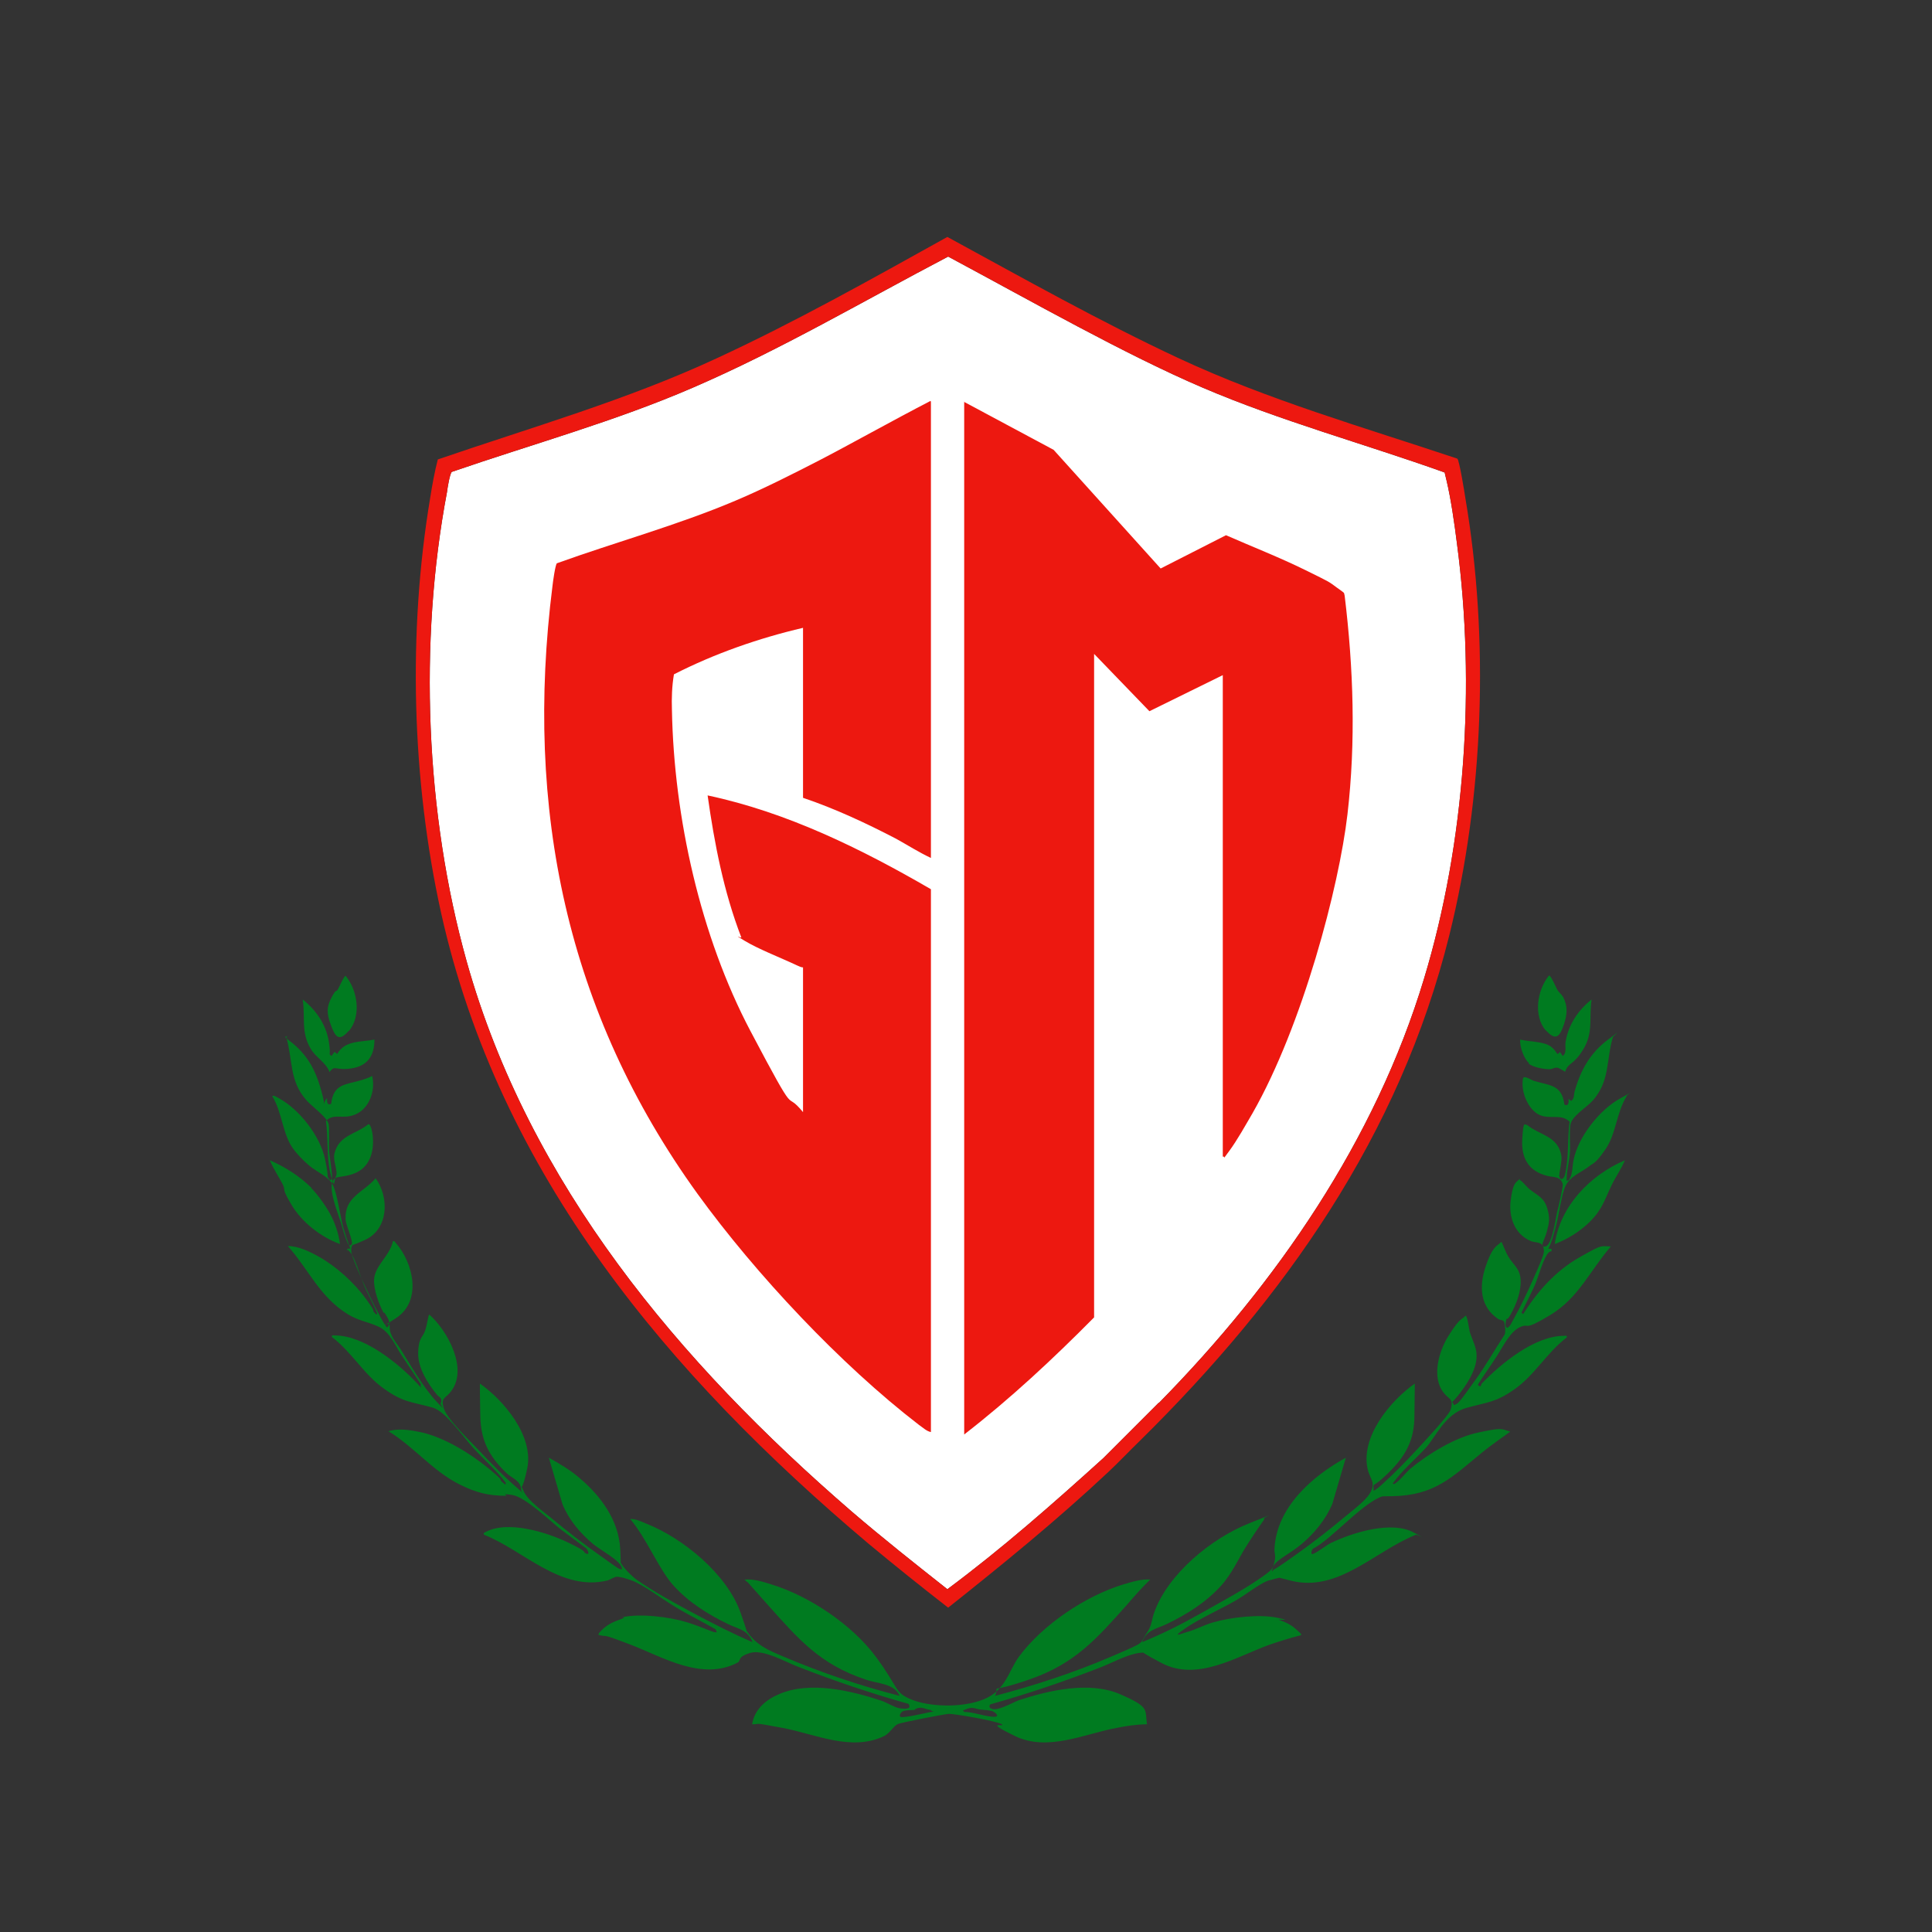
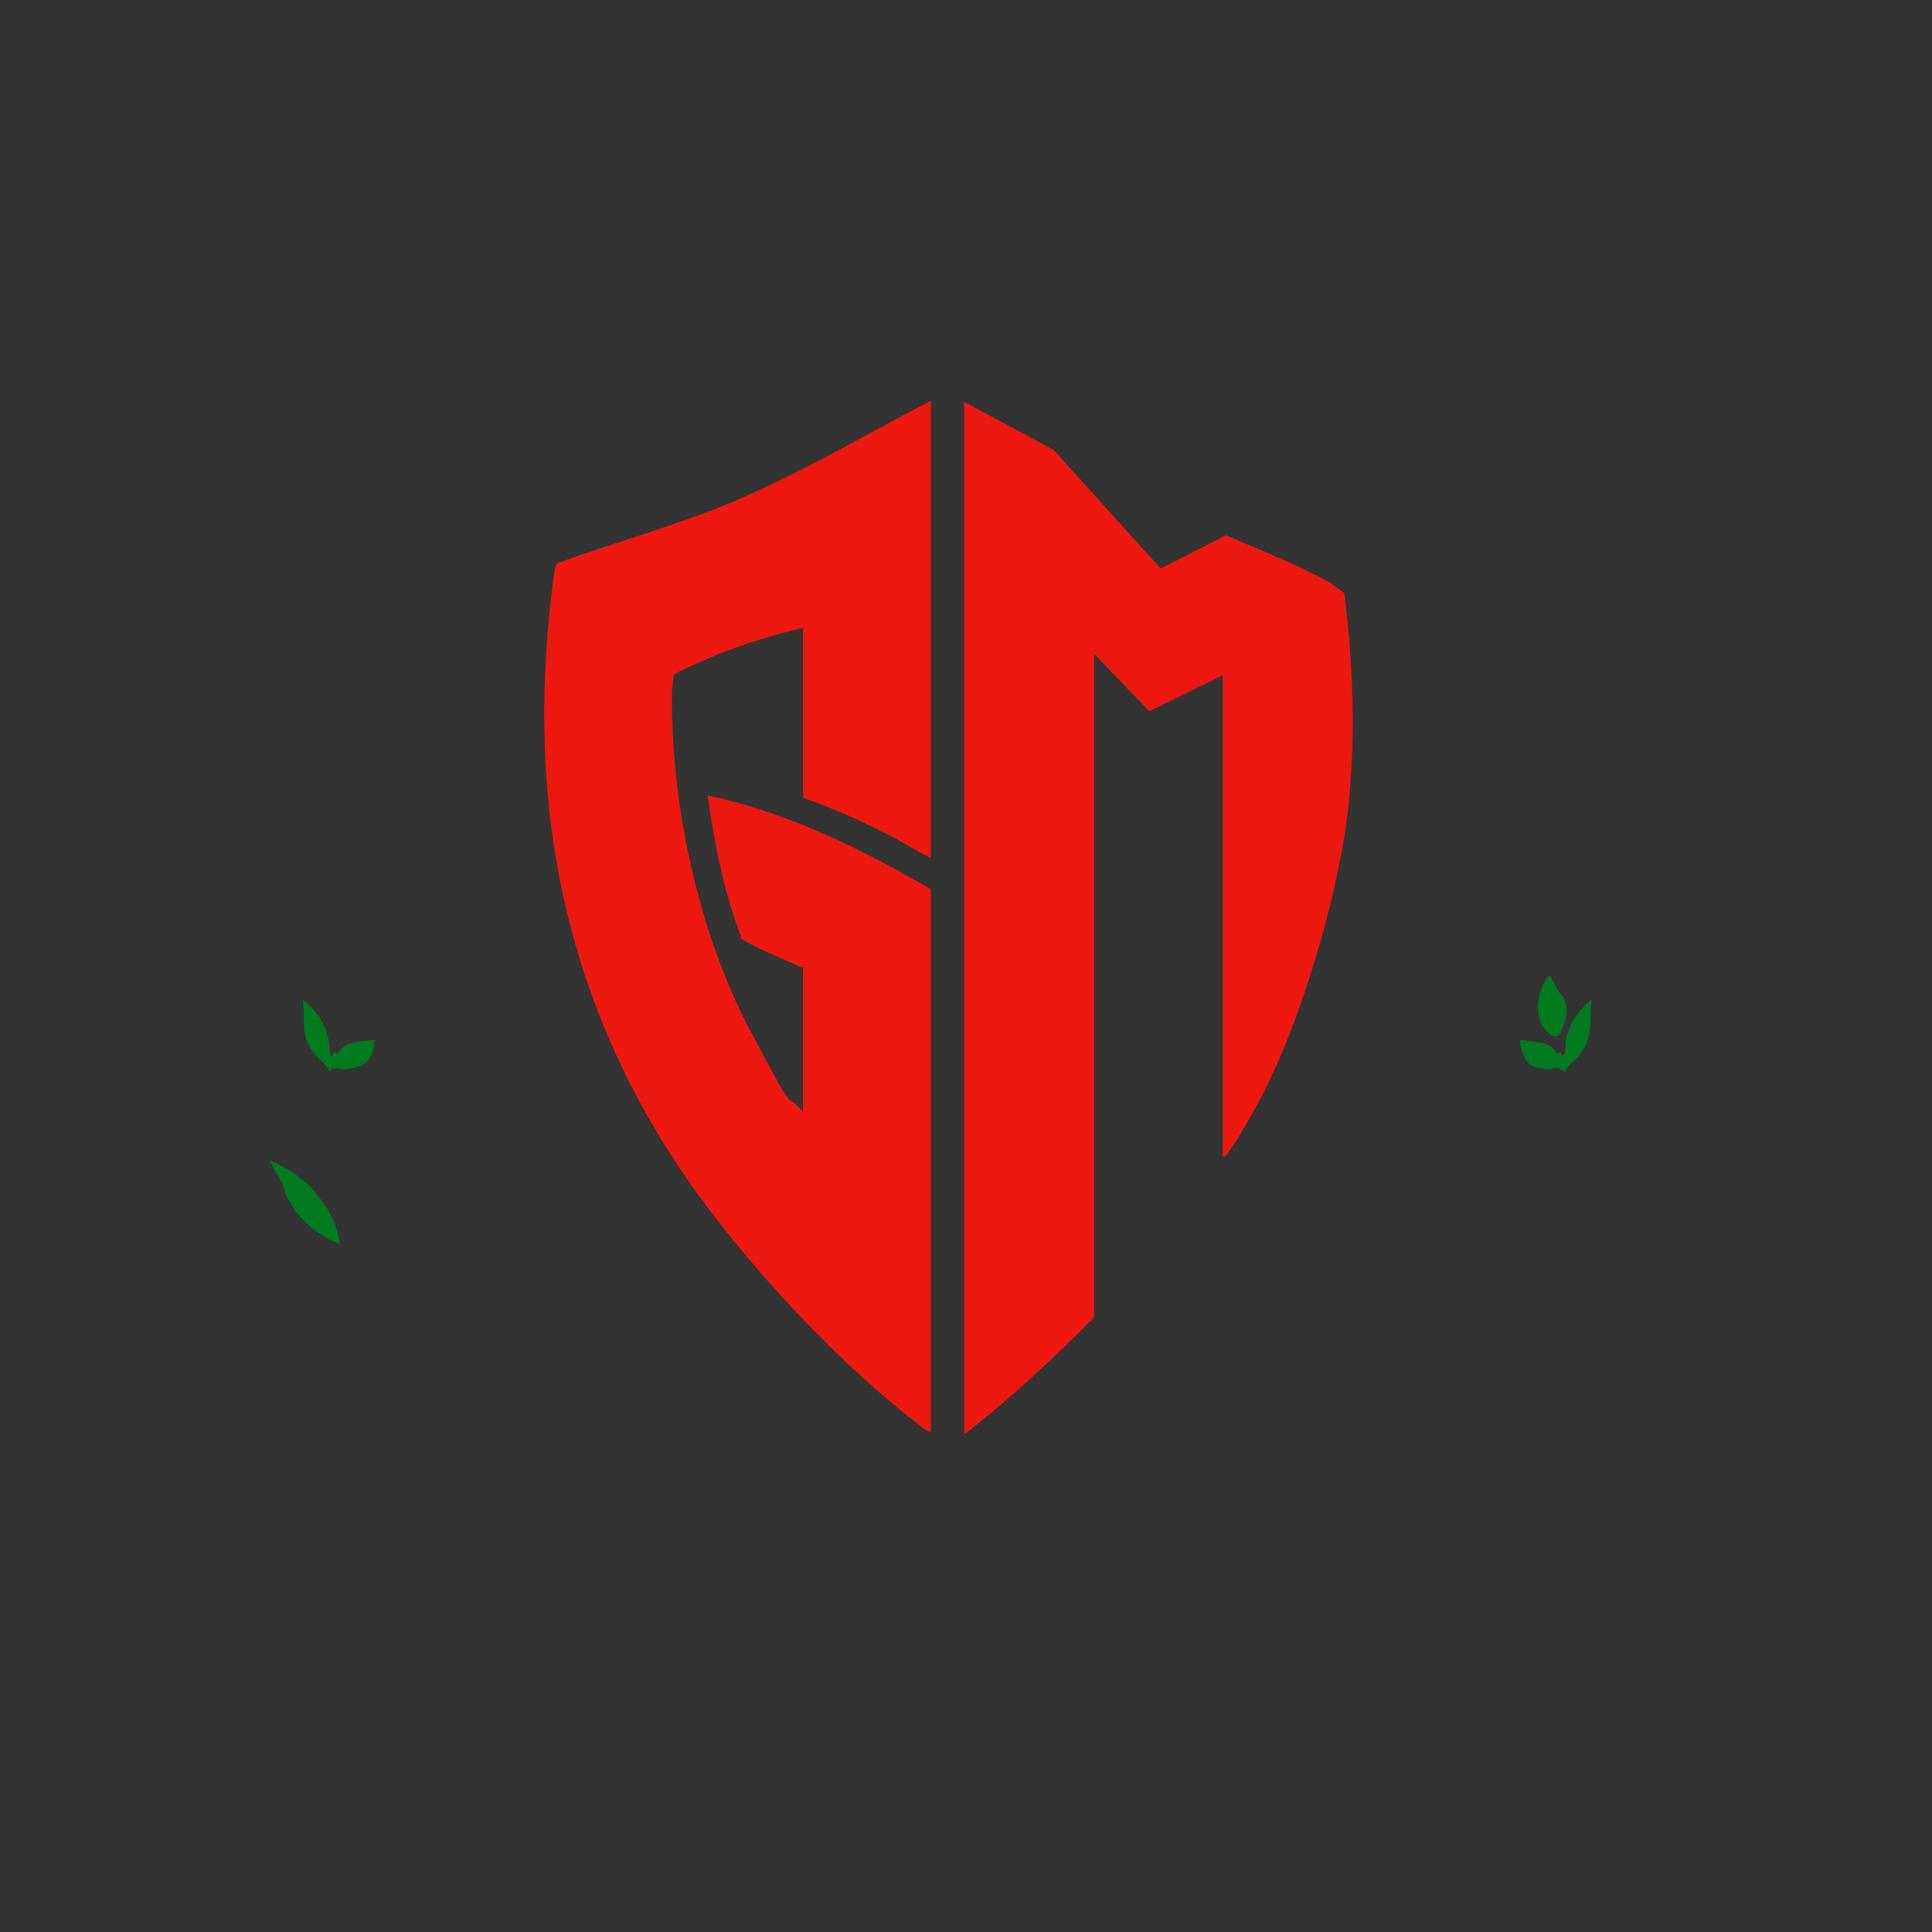
<svg xmlns="http://www.w3.org/2000/svg" id="Capa_1" viewBox="0 0 481.9 481.9">
  <rect x="0" y="0" width="481.9" height="481.9" fill="#333333" stroke="none" />
  <defs>
    <style>      .st0 {        fill: #007b20;      }      .st1 {        fill: #fff;      }      .st2 {        fill: #ed1810;      }    </style>
  </defs>
-   <path class="st1" d="M289.1,349.9c29.3-29.8,53.9-65.4,66.1-105.8,10.3-34,12.9-73.3,8.2-108.6-.6-4.8-1.5-11.1-2.6-15.7s-.3-1.4-.6-2c-19.9-7.1-40.8-12.8-60.2-21.1s-42.6-21.5-63.5-32.7c-21,11-41.9,23.3-63.7,32.7-19.4,8.4-40.1,14.1-60.1,21-.5.4-1.1,4.1-1.2,5-7.1,37.5-5.4,80.3,4.9,117.1,15.6,55.6,53.1,100.1,95.9,137.1,7.8,6.7,15.9,13.1,24,19.5,13.6-10.1,26.3-21.3,38.9-32.7l13.8-13.8Z" />
  <g>
    <g>
-       <path class="st0" d="M71.2,258.5c0,.3,0,.3.2.5,4.8,3.4,7.1,7.2,8.7,12.9s0,3.3,1.5,2c-.1.8,0,2,1,1.4.6-5.1,3.7-4.7,7.6-5.9s2.3-1.4,2.7-.7c.7,3.5-.8,7.7-4.1,9.2s-5.4-.4-7.5,1.7c.6,4.3.1,9.2,1.2,13.4s.7,1.6,1.3.4-.8-3.8-.4-5.6c1.1-4.7,5.3-4.8,8.5-7.4.7,0,1.1,2.7,1.1,3.3.3,3.6-.8,7.4-4.4,8.9s-5.2.2-5.8,2.6,1.8,8.3,2.2,9.7,1.6,5.4,2,5.6.5.1.7-.1c.5-.7-1.4-4.7-1.5-6.2-.3-5.7,4.4-6.7,7.5-10.3,3.4,4.7,3.3,12.7-2.7,15.4s-2.3.3-2.7.7c-1.1,1.2-.7,2.6-.2,3.9,1.1,3,2.6,6.2,4,9.1s4,8.1,4.5,8.1c1-1.1.2-2.2-.4-3.2s-.4-.2-.5-.4c-1.2-2.2-2.5-5.8-2.4-8.3.2-3.6,4-6,4.7-9.6.5-.1.5.2.7.4,4.4,5,6.6,14.4.2,18.7s-1.6,0-1.7,2.2,1.6,3.9,2.7,5.6c2.5,4,5.6,9.4,8.8,12.9s.9.7,1.2.7c.6-1.4-.4-1.6-.9-2.2-2.3-2.8-4.8-6.7-4.7-10.5s1.1-3.7,1.7-5.4.8-4.1,1.1-4.1c4.6,4.1,9.9,13.8,5.2,19.4-1.3,1.6-2.4,1.3-1.6,4s7.1,8.7,8.6,10.3c3,3.2,6.6,6.9,9.9,9.7s.5.7.8.3c-.1-2.3-2.2-2.8-3.6-4.1-4.5-4.3-6.5-8.3-6.6-14.4s-.1-5.3-.1-8c6.1,4.3,13.5,13.2,11.8,21.2s-2,2.8-1,5.4,5.3,5.5,7.2,7.1c3.6,3,7.6,6.1,11.4,8.8s5.1,3.7,5.6,3.8.5,0,.4-.4c-.6-1.9-5.4-4.4-7.2-5.9-3.2-2.7-6-6-7.6-9.9l-3.4-11.6c2.7,1.5,5.4,3.1,7.7,5.1,5.3,4.5,9.7,10.5,10.1,17.6s-.4,2,0,3.2,2.9,3.7,4.2,4.6c4.3,3,9.8,6,14.5,8.5s9.4,4.9,14.3,7c-1.1-3.1-3.7-3.3-6.1-4.5-5-2.4-9.9-5.5-13.6-9.6s-6.6-11.6-10.8-16.6c1.3-.1,2.7.6,3.9,1.1,9.2,3.6,20.2,12.6,23.6,22.2s.6,3.2,1.6,4.7c2.4,3.5,5.3,4.7,9.1,6.3,9.4,4,19.2,7.3,29,9.8-1.4-3.2-5.6-3-8.6-4.1-11.3-3.8-16.6-10-24.2-18.5s-3.8-4.4-5.9-6.4c2.2-.2,4.5.5,6.7,1.2,9.5,2.9,20.2,10.1,26.1,18.1s4.5,8.8,8.8,10.6,12.5,2.2,18,0,6.3-7.1,8.8-10.6c5.9-8,16.6-15.2,26.1-18.1,2.1-.6,4.5-1.4,6.7-1.2-2.1,2-4,4.2-5.9,6.4-7.5,8.4-12.9,14.6-24.2,18.5s-7.2.8-8.6,4.1c9.9-2.6,19.7-5.8,29-9.8s6.7-2.8,9.1-6.3c1-1.5,1-3.1,1.6-4.7,3.4-9.6,14.3-18.5,23.6-22.2s2.6-1.2,3.9-1.1c-1.7,2.4-3.3,4.8-4.8,7.2s-3.3,6.4-6,9.4c-3.8,4.2-8.6,7.2-13.6,9.6-2.5,1.2-5,1.4-6.1,4.5,4.9-2,9.7-4.4,14.3-7s10.2-5.6,14.5-8.5,3.8-3,4.2-4.6-.1-2.1,0-3.2c.5-10.3,9.4-18.1,17.8-22.7l-3.4,11.6c-1.7,3.9-4.4,7.2-7.6,9.9s-6.6,4-7.2,5.9,0,.5.4.4,4.8-3.2,5.6-3.8c3.8-2.7,7.8-5.8,11.4-8.8s6.3-4.9,7.2-7.1-.5-3-1-5.4c-1.7-8,5.7-16.9,11.8-21.2,0,2.7-.1,5.3-.1,8,0,6.2-2.2,10.1-6.6,14.4s-3.5,1.8-3.6,4.3c.2.2,2.1-1.5,2.3-1.7,2.9-2.6,5.8-5.6,8.5-8.5,1.4-1.5,8-8.6,8.4-9.9.9-2.9-.4-2.6-1.7-4.3-3.1-3.9-1.2-10.4,1.2-14.2s2.9-3.9,3.8-4.6.4-.6.7-.1.6,2.9.8,3.7c.6,2,1.8,4,1.7,6.1,0,3.5-2.6,7.3-4.7,9.9s-1.4.7-1,2.2c.2.2,1-.4,1.2-.6,1-1,3-4,4-5.3,2.7-3.7,5-7.8,7.5-11.6.3-.6.1-2.9-.2-3.3s-1-.3-1.4-.6c-4.5-3-4.8-8-3.2-12.9s2.8-5.3,3.5-5.9.2-.4.6-.3c.5,1.1,1,2.5,1.6,3.5,1.3,2.2,3,3,3.1,6s-1.2,6.1-2.4,8.3-1,.7-1.2,1.5-.3,1.4,0,1.8c.3.4.4.1.7-.1s.8-1.3,1.1-1.8c1.7-3,3.6-7,5-10.2s2.6-5.9,2.6-6.8c-.1-2.7-1.9-1.9-3.4-2.6-3.9-1.7-5.4-5.9-4.9-10s1.2-4.5,1.9-5.1.1-.3.5,0c.8.5,1.6,1.7,2.4,2.3,1.9,1.5,3.5,2,4.3,4.6s.5,3.8-.1,6-2,4-.3,3.6,2.6-7.5,2.9-8.6,1.5-6.2,1.4-6.9c-.5-2.1-2.5-1.7-3.9-2.1-4.7-1.2-6.5-4.5-6.2-9.2s.5-3.5,1.2-3.5c3.2,2.6,7.5,2.7,8.5,7.4.4,1.7-.7,4.7-.4,5.6s1,.5,1.3-.4c1.1-4.3.6-9.1,1.2-13.4-2.1-2.1-4.8-.5-7.5-1.7s-4.8-5.7-4.1-9.2c.4-.7,2.2.6,2.7.7,3.9,1.2,7,.9,7.6,5.9,1,.6,1.2-.6,1-1.4l.7.5c.9-.6.6-1.7.9-2.5,1.5-5.3,3.9-9.5,8.3-12.8s1.1-.7,1.2-.6c-1.7,5.8-.7,10.9-5,15.8-1.5,1.7-5.3,3.9-5.6,6.1s0,4.8-.1,6.7-.7,4.2-.8,6.1,0,.8.4,1.1c1.2-1.6.9-3.4,1.3-5.2,1.2-5.8,6.5-12.5,11.6-15.3s1.2-.8,1.6-.5c-2.5,4-2.6,9.3-5.2,13.1s-3,3.4-4.1,4.3c-1.9,1.5-4.8,2.5-5.9,4.9s-1.7,7.6-2.5,10.4-1,3.7-1.8,5.3h.8c0,.1,0,.6,0,.6-.3,0-.6.2-.8.4-1.2,1.3-2.5,6-3.3,7.9s-2.3,4.7-3.4,7l.4.4c3.6-5.7,8.1-10.8,14.1-14.2s5.1-2.7,7.8-2.7c-5.2,6-8,12.8-15.1,17.1s-5,1.9-7.5,3-4.2,4.7-5.8,7.2-3.3,4.8-4.8,7.2c.9.9.7.1,1-.3,4.8-5,13.2-11.9,20.5-11.9.4,0,.8-.2.7.4-5,3.8-7.9,9.3-13,12.9-4.8,3.4-6.8,3.2-12.1,4.7s-7.7,7.4-10.1,10c-2.7,2.9-5.9,5.6-8.2,8.8.3.4.6,0,.9-.2,1.2-.9,2.3-2.4,3.4-3.4,4.6-3.8,11.3-7.9,17.1-9.1s5.4-1,7.9-.2c-2.3,1.7-4.7,3.3-6.9,5.1-7.6,6.2-11.8,10.8-22.5,11s-1-.3-1.5-.2c-4.9.6-13.5,10.9-18.3,13.3-.3.2-.7,1.6,0,1.3,1.1-.4,3.1-2,4.4-2.7,5.4-2.6,15.2-5.7,20.8-2.6s.4,0,.3.6c-10,4-19.2,14.3-30.9,11.4s-1.7-.9-2.2-.9-3.3.8-3.7.9c-2.1.8-5.4,3.4-7.6,4.7-3.9,2.3-9.4,4.7-13,7.2s-1,1.3.4.9c2-.5,4.4-1.8,6.5-2.4,4.4-1.3,11.6-2.1,16-1.2s.2.4.4.5c1.7.6,3.1,1.2,4.5,2.5s1.3,1.1,1,1.4c-2.7.7-5.3,1.5-7.9,2.4-8.2,3-17.9,9.2-26.8,4.5s-2.8-2.3-3.1-2.4c-3.3-1-8.9,2.3-12.1,3.5-9,3.5-18.1,6.6-27.4,9.2-.4.2-.4.8,0,1,1.4,1,5.4-1.4,7-2,7.6-2.5,17.7-4.8,25.3-1.5s6.1,3.8,6.7,7.5c-2.5,0-5.1.4-7.6.9-8.1,1.5-17.2,6-25.4,2s-2.1-2.1-3.2-2.9-12.1-2.7-13.3-2.6-12.2,2.2-12.8,2.6c-1.1.7-1.9,2.2-3.2,2.9-8.2,4-17.3-.5-25.4-2s-5.1-.9-7.6-.9c.6-3.8,3.5-6.2,6.9-7.6,7.6-3.2,17.8-.8,25.3,1.7,1.3.4,3.3,1.7,4.6,1.9s3.1.3,2.2-1.1c-9.3-2.6-18.4-5.7-27.4-9.2-3.2-1.2-8.8-4.5-12.1-3.5s-2.2,1.9-3.1,2.4c-8.9,4.7-18.7-1.4-26.8-4.5s-5.2-1.7-7.9-2.4c-.2-.3.8-1.2,1-1.4,1.4-1.3,2.8-1.9,4.5-2.5s.2-.5.4-.5c4.4-1,11.7-.1,16,1.2s7.1,2.9,7.6,2.5l-.3-.7c-3.3-1.9-6.8-3.6-10.1-5.6s-8.1-5.6-10.9-6.6-3.5-.9-3.7-.9c-.5,0-1.6.7-2.2.9-11.7,2.9-21-7.5-30.9-11.4-.1-.6,0-.4.3-.6,5.6-3.1,15.4,0,20.8,2.6s3.3,2.2,4.4,2.7.3-1.1,0-1.3c-2.1-1.6-4.2-3.1-6.3-4.7s-8.8-8.1-12.1-8.6-1,.2-1.5.2c-4.5,0-7.6-.8-11.6-2.8-6.7-3.3-11.4-9.4-17.8-13.3,2.5-.8,5.4-.3,7.9.2,5.8,1.2,12.5,5.3,17.1,9.1s2.2,2.4,3.4,3.4.6.6.9.2c-2.4-3.2-5.5-5.8-8.2-8.8s-6.9-9.1-10.1-10c-5.3-1.5-7.2-1.2-12.1-4.7-5.1-3.6-8-9.1-13-12.9-.1-.6.3-.4.7-.4,7.3,0,15.8,6.9,20.5,11.9s.2,1.2,1,.3c-1.6-2.4-3.2-4.8-4.8-7.2s-2.9-5.9-5.8-7.2-4.8-1.4-7.5-3c-7.1-4.3-9.8-11.1-15.1-17.1,2.6,0,5.5,1.4,7.8,2.7,4.3,2.4,8.8,6.5,11.7,10.5s1.3,2.5,2,3.3.6.7.8.3c-1-2.5-2.4-4.8-3.4-7.3s-2.2-6.6-3.3-7.9-.5-.3-.8-.4v-.5s.8-.1.8-.1c-.7-1.7-1.3-3.6-1.8-5.3-.7-2.8-1.5-8.2-2.5-10.4s-4-3.3-5.9-4.9-3.3-3.2-4.1-4.3c-2.7-3.8-2.7-9.1-5.2-13.1.4-.3,1.2.3,1.6.5,5.2,2.8,10.4,9.5,11.6,15.3s.1,3.6,1.2,5.2c.1,0,.4-.2.5-.5.2-.8-.6-5.4-.7-6.7-.1-1.9.1-5-.1-6.7s-4.1-4.4-5.6-6.1c-4.3-4.9-3.3-9.9-5-15.7h.5ZM232.2,426.5c-1,0-1.9-.7-3-.5s-.8.4-1.1.5c-.8.1-2.4,0-3,.4s-1.1,1.5,0,1.4c2-.1,4.6-.8,6.7-1.2s.8,0,.4-.5ZM240.4,427c2.3,0,4.7,1,7.1,1.2s.6-1.2,0-1.4-2.2-.3-3-.4c-1.5-.2-1.8-.8-3.7,0s-.5-.1-.4.5Z" />
      <path class="st0" d="M77.6,296.3c1.6,1.6,3.6,4.4,4.7,6.4s2.2,4.9,2.5,7.6c-4.7-1.7-9.5-5.4-12.1-9.8s-1.4-3.4-2.1-4.9-2.4-4-3.3-6.2c3.7,1.6,7.5,4,10.4,6.9Z" />
-       <path class="st0" d="M396.6,304.7c-2.4,2.4-5.6,4.4-8.8,5.6,1.4-9.6,8.9-17.2,17.5-20.9-.9,2.2-2.3,4.1-3.3,6.2-1.8,3.7-2.3,6-5.4,9.1Z" />
      <path class="st0" d="M381.4,265.2c-1.3-1.1-2.4-4.2-2.2-5.9,2.3.6,5.9.4,7.7,1.8s1.2,2.4,2.2,1.3l.7,1c1.1-.9.5-2.3.7-3.5.7-4.3,3.1-7.9,6.5-10.6-.7,4.5.5,8.1-2,12.3s-3.8,3.3-4.6,5.7c-.1.1-1.4-1-2.1-1s-1.2.4-1.8.4c-1.4,0-4.2-.5-5.2-1.4Z" />
      <path class="st0" d="M83.5,262.4l.6.5c2-3.5,5.9-2.9,9.3-3.6,0,4-1.7,6.6-5.8,7.2s-4-1-5.4.9c-.9-2.4-3.4-3.6-4.7-5.8-2.5-4.2-1.3-7.8-2-12.3,3.3,2.6,5.8,6.2,6.5,10.4s-.3,2.8.7,3.7l.7-1Z" />
-       <path class="st0" d="M87,257.1c-2.5,2.9-3.4,1.5-4.5-1.5s-1-4.5.2-6.8,1.1-1.3,1.5-1.9,1.6-3.5,2-3.5c3,3.6,4,10,.8,13.8Z" />
      <path class="st0" d="M385.6,257.1c-3.2-3.7-2.2-10.2.8-13.8.4,0,1.7,2.9,2,3.5s1,1.1,1.5,1.9c1.2,2.3,1,4.4.2,6.8-1,3-2,4.3-4.5,1.5Z" />
    </g>
-     <path class="st2" d="M284.4,359.3c-2.7,2.6-5.3,5.4-8.1,8-12.7,11.9-26.2,22.9-39.8,33.7-6.7-5.2-13.3-10.5-19.8-15.9-49.8-42-92.2-92.2-106.7-157.5-7.3-33.1-8.3-69.9-2.7-103.4.5-3.2,1.1-6.5,1.9-9.6,23.3-8,47.1-14.8,69.5-25.2,19.7-9.1,38.7-19.8,57.6-30.3,19.1,10.4,38.1,21.1,57.8,30.3,22.3,10.4,46.1,17.2,69.4,25,.5.4,1.8,8.4,2,9.8,6,35.2,4.6,74.5-4,109.1-12.4,49.9-41,90.4-77.1,126ZM289.1,349.9c29.3-29.8,53.9-65.4,66.1-105.8,10.3-34,12.9-73.3,8.2-108.6-.6-4.8-1.5-11.1-2.6-15.7s-.3-1.4-.6-2c-19.9-7.1-40.8-12.8-60.2-21.1s-42.6-21.5-63.5-32.7c-21,11-41.9,23.3-63.7,32.7-19.4,8.4-40.1,14.1-60.1,21-.5.4-1.1,4.1-1.2,5-7.1,37.5-5.4,80.3,4.9,117.1,15.6,55.6,53.1,100.1,95.9,137.1,7.8,6.7,15.9,13.1,24,19.5,13.6-10.1,26.3-21.3,38.9-32.7l13.8-13.8Z" />
    <path class="st2" d="M232.2,100.2v113.8c-3-1.4-5.8-3.2-8.7-4.8-7.5-3.9-15.2-7.5-23.2-10.2v-42.4c-11.1,2.6-22,6.4-32.2,11.6-.5,2.9-.6,6-.5,8.9.5,26.8,7.1,56.4,19.6,80.1s8,14,13.1,20.2v-36.1c-.5,0-1-.3-1.5-.5-3.8-1.8-9.5-4-13-6.1s-.7-.5-.9-.9c-4.4-11.4-6.7-23.4-8.4-35.4,19.8,4.2,38.3,13.3,55.7,23.4v135.4c-1.1-.2-2.1-1.2-3-1.8-19.5-15-40.7-37.6-55.2-57.6-32.7-45.3-43.2-96.1-36.2-151.6.1-1,.7-5.3,1.1-5.7,14.7-5.3,30.1-9.5,44.5-15.6,7.1-3,14.2-6.6,21-10.1s18.4-10,27.7-14.8Z" />
    <path class="st2" d="M240.4,100.2l22.4,12,26.7,29.6,16.3-8.3c6.6,2.9,13.3,5.5,19.8,8.7s5.7,2.8,7.9,4.4,1.6,1,1.9,2c2.2,18.1,2.8,36.4.7,54.5s-11.2,52.7-23.7,74.6c-1.7,2.9-3.8,6.7-5.8,9.4s-.8,1.2-1.6,1.4v-120.1l-18.3,9-13.8-14.3v165.5c-10.2,10.3-20.9,20.3-32.4,29.2V100.2Z" />
  </g>
</svg>